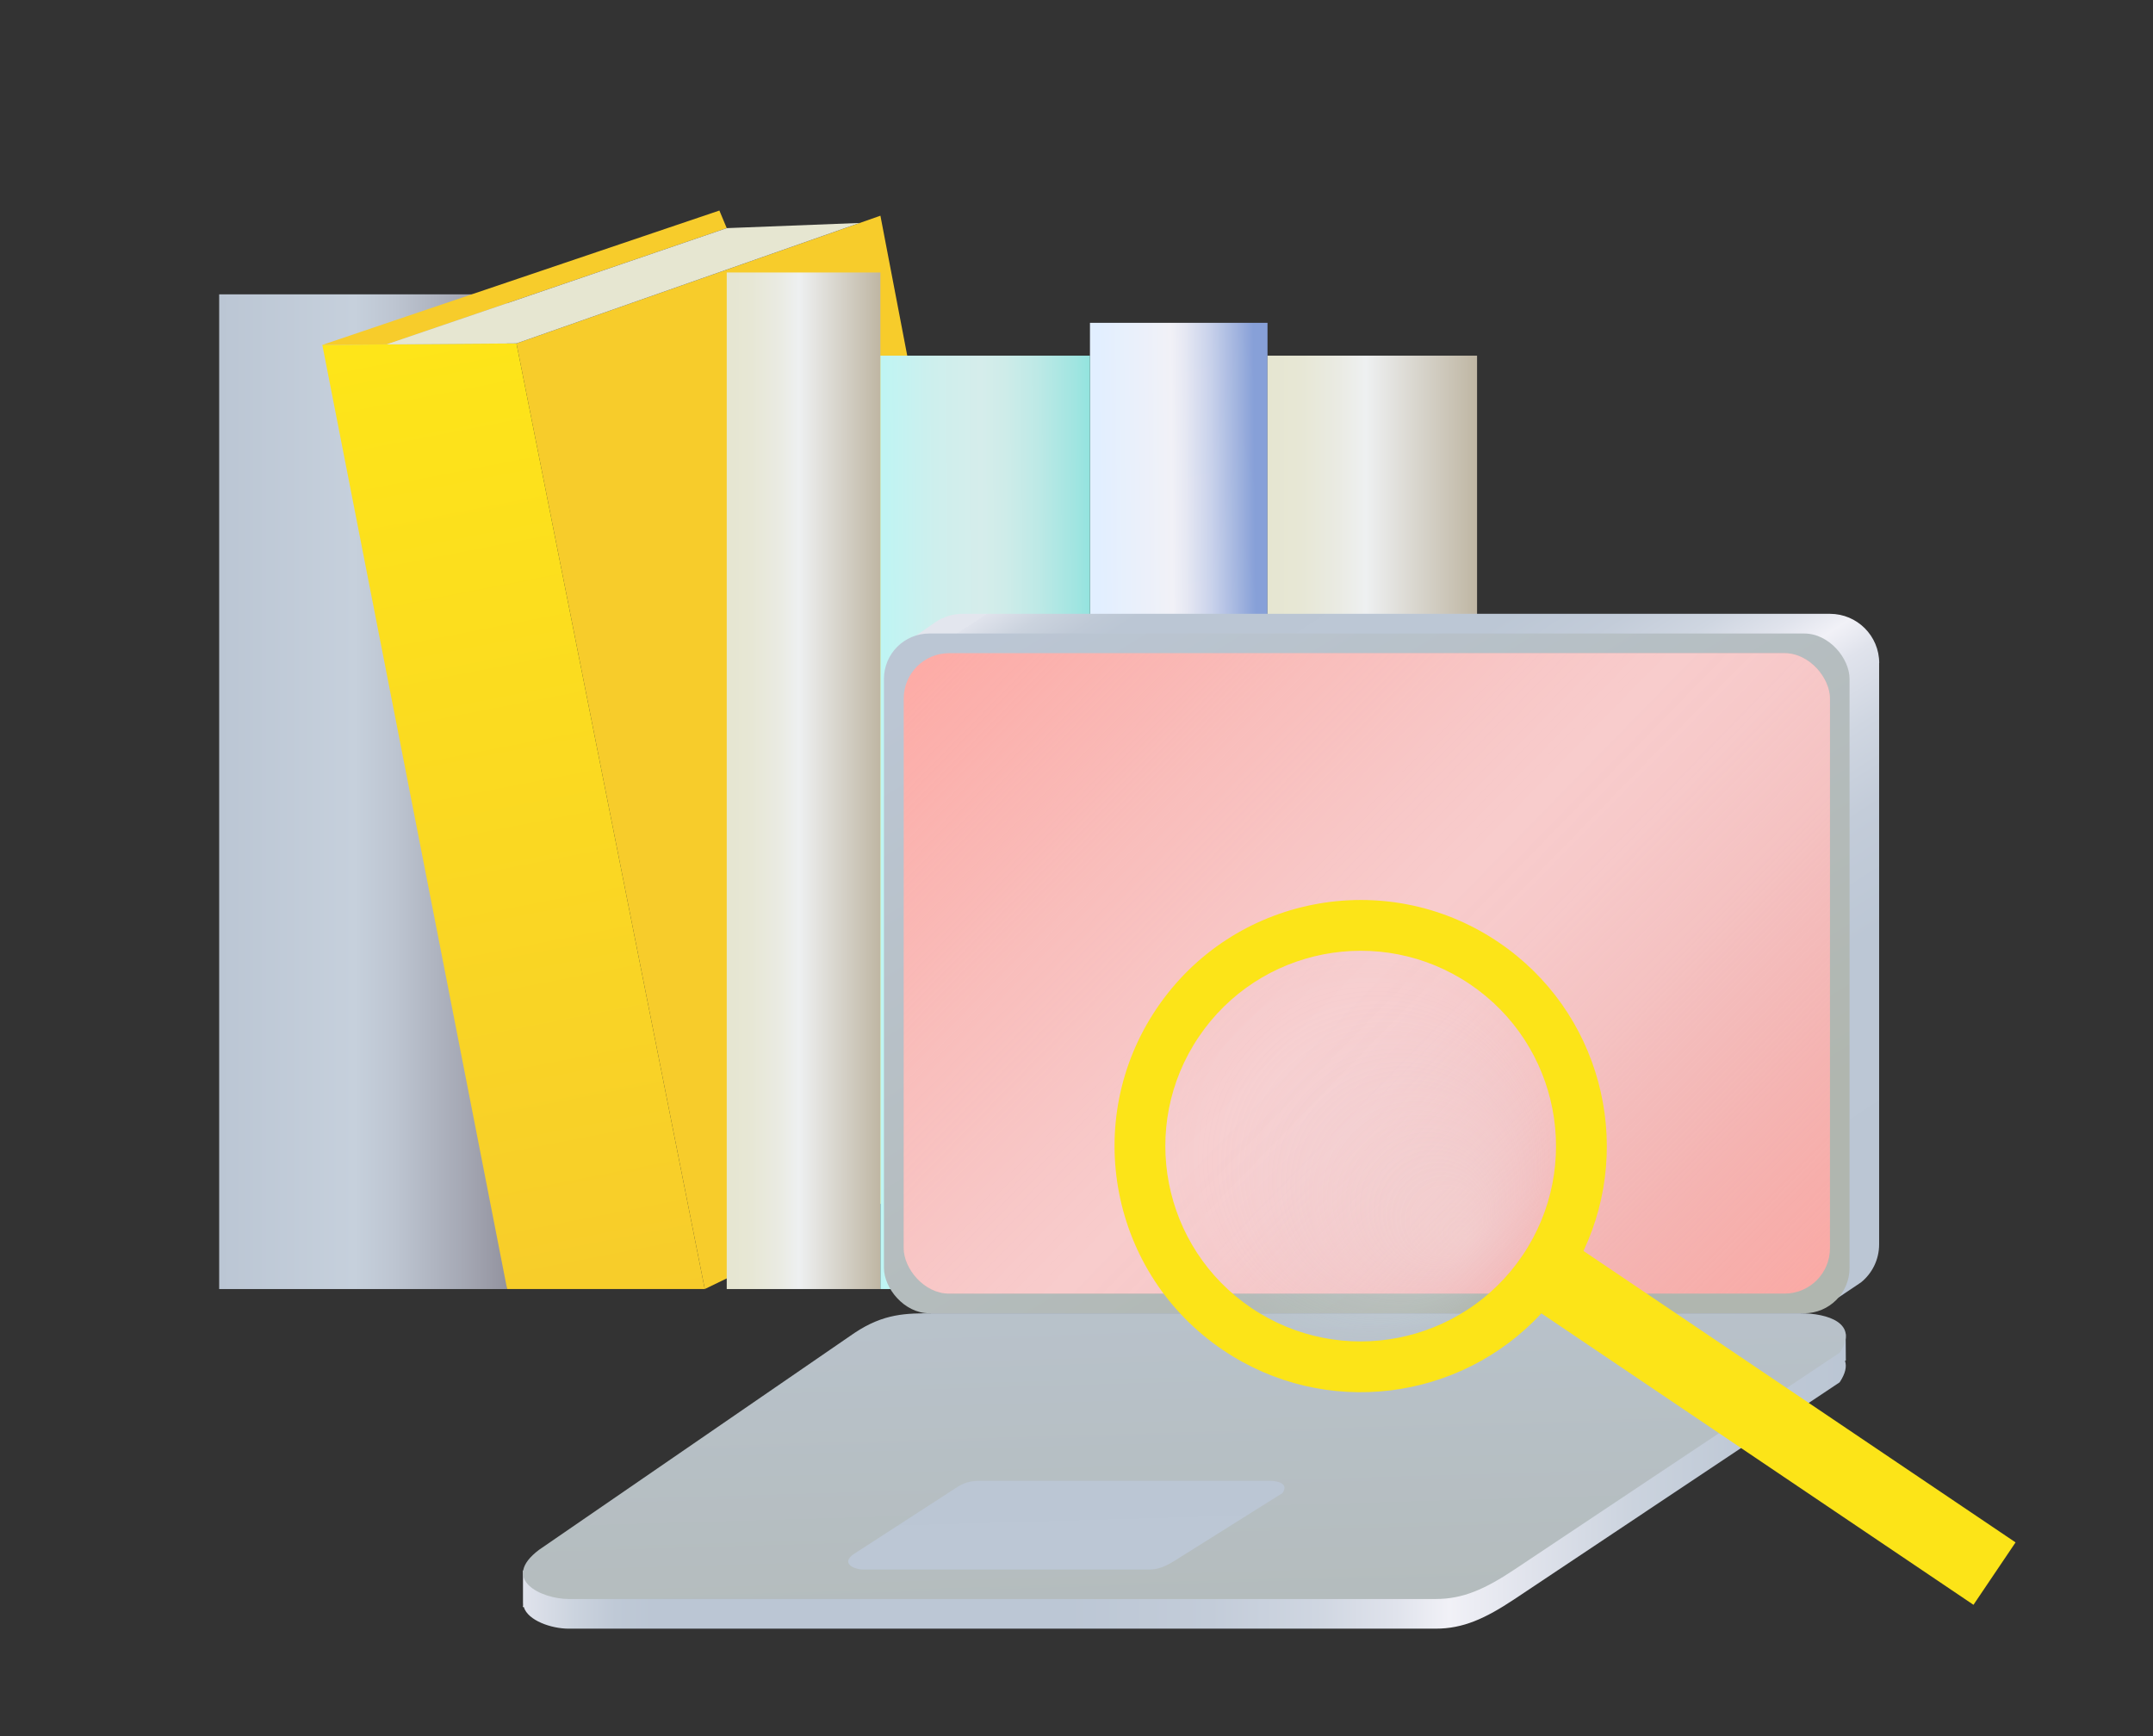
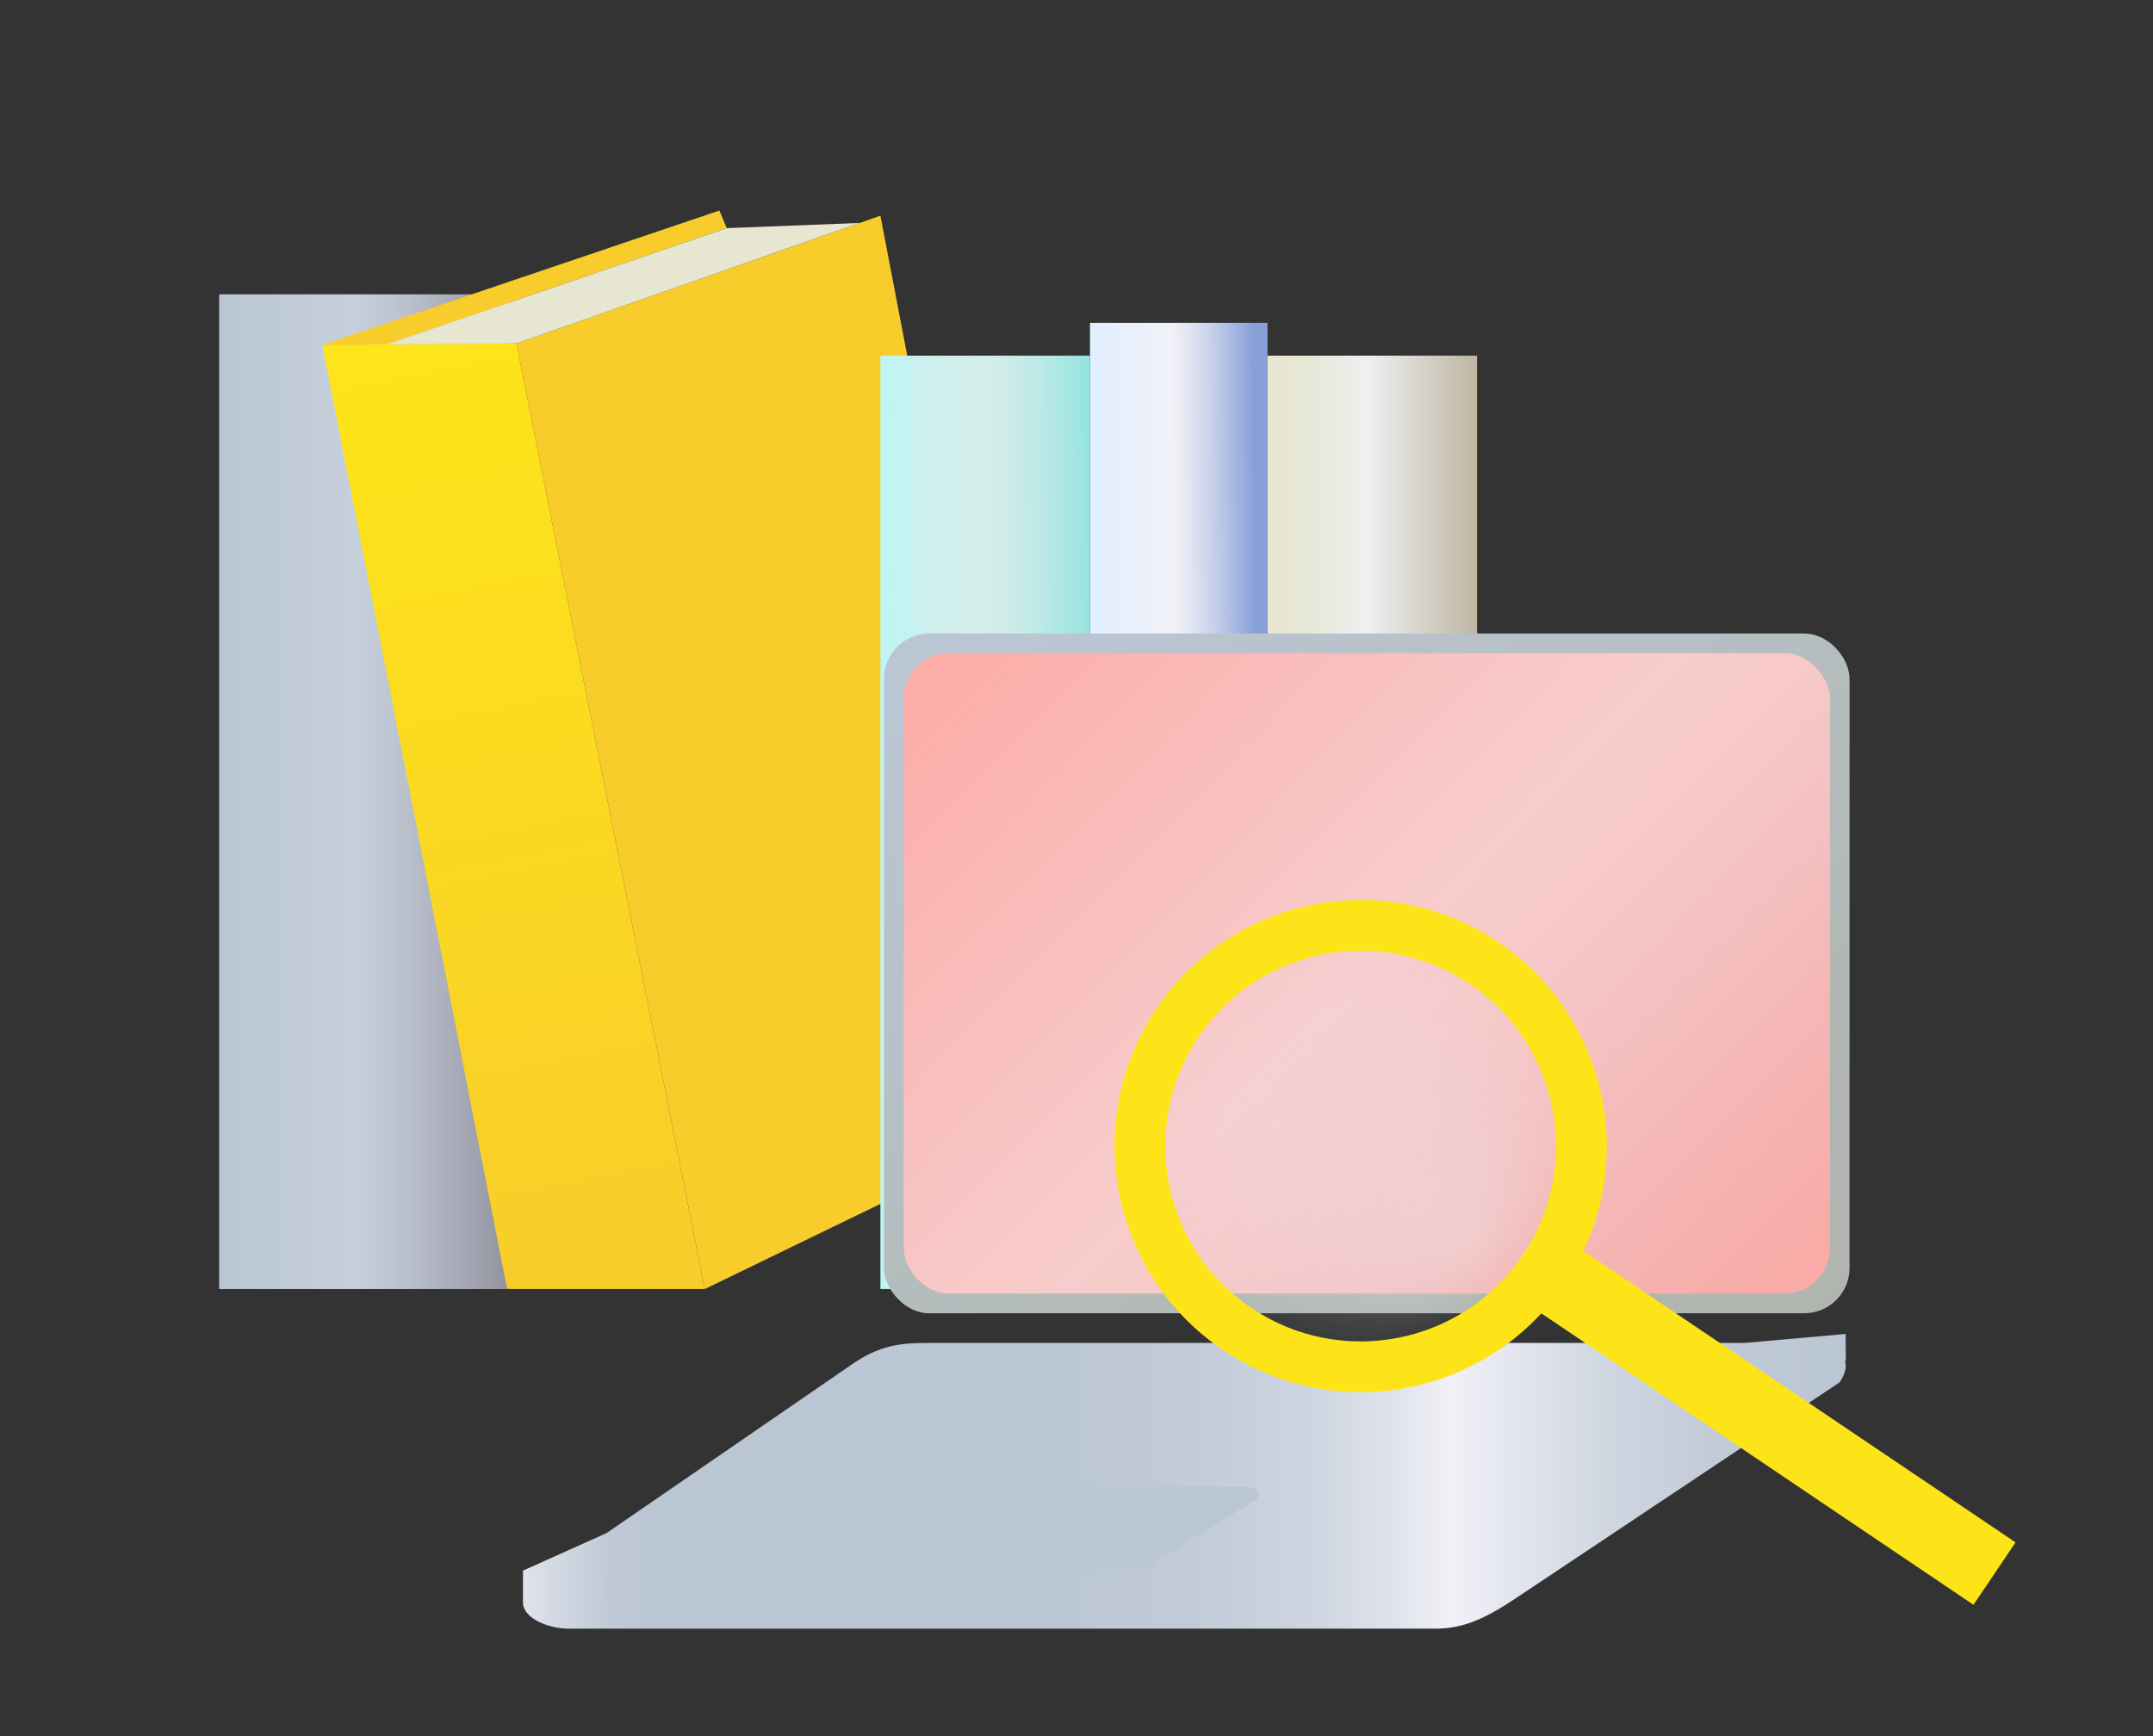
<svg xmlns="http://www.w3.org/2000/svg" xmlns:xlink="http://www.w3.org/1999/xlink" id="Layer_2" data-name="Layer 2" viewBox="0 0 237.33 191.42">
  <rect x="0" y="0" width="237.33" height="191.42" fill="#333333" stroke="none" />
  <defs>
    <style>
      .cls-1 {
        fill: url(#linear-gradient-12);
      }

      .cls-1, .cls-2, .cls-3, .cls-4, .cls-5, .cls-6, .cls-7, .cls-8, .cls-9, .cls-10, .cls-11, .cls-12, .cls-13, .cls-14, .cls-15, .cls-16, .cls-17, .cls-18, .cls-19 {
        stroke-width: 0px;
      }

      .cls-2 {
        fill: url(#linear-gradient);
      }

      .cls-3 {
        fill: url(#linear-gradient-6);
      }

      .cls-4 {
        fill: #f7cc2b;
      }

      .cls-5 {
        fill: url(#linear-gradient-11);
      }

      .cls-6 {
        fill: #fce418;
      }

      .cls-7 {
        fill: url(#linear-gradient-5);
      }

      .cls-8 {
        fill: none;
      }

      .cls-9 {
        fill: #ffa7a1;
      }

      .cls-10 {
        fill: #fff;
      }

      .cls-11 {
        fill: url(#linear-gradient-2);
      }

      .cls-12 {
        fill: #e6e6d1;
      }

      .cls-13 {
        fill: url(#linear-gradient-7);
      }

      .cls-14 {
        fill: url(#linear-gradient-3);
      }

      .cls-15 {
        fill: url(#linear-gradient-9);
      }

      .cls-16 {
        fill: url(#radial-gradient);
      }

      .cls-17 {
        fill: url(#linear-gradient-8);
      }

      .cls-18 {
        fill: url(#linear-gradient-10);
      }

      .cls-19 {
        fill: url(#linear-gradient-4);
      }
    </style>
    <linearGradient id="linear-gradient" x1="24.16" y1="87.28" x2="55.9" y2="87.28" gradientUnits="userSpaceOnUse">
      <stop offset="0" stop-color="#bbc6d4" />
      <stop offset=".47" stop-color="#c6d0dc" />
      <stop offset=".61" stop-color="#bdc5d1" />
      <stop offset=".85" stop-color="#a5a8b4" />
      <stop offset="1" stop-color="#93939f" />
    </linearGradient>
    <linearGradient id="linear-gradient-2" x1="80.11" y1="86.07" x2="97.05" y2="86.07" gradientUnits="userSpaceOnUse">
      <stop offset="0" stop-color="#e6e6d1" />
      <stop offset=".16" stop-color="#e7e7d5" />
      <stop offset=".35" stop-color="#eaebe3" />
      <stop offset=".47" stop-color="#eef0f1" />
      <stop offset=".92" stop-color="#c6bfaf" />
      <stop offset="1" stop-color="#bfb6a3" />
    </linearGradient>
    <linearGradient id="linear-gradient-3" x1="121.36" y1="88.92" x2="138.6" y2="88.78" gradientUnits="userSpaceOnUse">
      <stop offset="0" stop-color="#e2efff" />
      <stop offset=".47" stop-color="#f1f1f7" />
      <stop offset=".56" stop-color="#e6e8f3" />
      <stop offset=".72" stop-color="#c9d2eb" />
      <stop offset=".92" stop-color="#9bafdd" />
      <stop offset="1" stop-color="#87a0d8" />
    </linearGradient>
    <linearGradient id="linear-gradient-4" x1="97.06" y1="90.72" x2="121.11" y2="90.6" gradientUnits="userSpaceOnUse">
      <stop offset="0" stop-color="#bef5f4" />
      <stop offset=".26" stop-color="#ceefed" />
      <stop offset=".47" stop-color="#d5edeb" />
      <stop offset=".58" stop-color="#ceece9" />
      <stop offset=".73" stop-color="#bde9e6" />
      <stop offset=".9" stop-color="#a1e5e1" />
      <stop offset="1" stop-color="#8de3de" />
    </linearGradient>
    <linearGradient id="linear-gradient-5" x1="139.72" y1="90.66" x2="162.82" y2="90.66" gradientUnits="userSpaceOnUse">
      <stop offset="0" stop-color="#e6e6d1" />
      <stop offset=".16" stop-color="#e7e7d5" />
      <stop offset=".34" stop-color="#eaebe3" />
      <stop offset=".47" stop-color="#eef0f1" />
      <stop offset=".92" stop-color="#c6bfaf" />
      <stop offset="1" stop-color="#bfb6a3" />
    </linearGradient>
    <linearGradient id="linear-gradient-6" x1="45.47" y1="32.82" x2="67.29" y2="144.97" gradientUnits="userSpaceOnUse">
      <stop offset="0" stop-color="#fee618" />
      <stop offset="1" stop-color="#f7cc2b" />
    </linearGradient>
    <linearGradient id="linear-gradient-7" x1="57.65" y1="163.3" x2="203.47" y2="163.3" gradientUnits="userSpaceOnUse">
      <stop offset="0" stop-color="#e3e6ee" />
      <stop offset="0" stop-color="#e0e3ec" />
      <stop offset=".04" stop-color="#cbd3de" />
      <stop offset=".07" stop-color="#bfc9d6" />
      <stop offset=".1" stop-color="#bbc6d4" />
      <stop offset=".41" stop-color="#bcc7d5" />
      <stop offset=".52" stop-color="#c3ccd9" />
      <stop offset=".6" stop-color="#cfd6e1" />
      <stop offset=".66" stop-color="#e0e3ec" />
      <stop offset=".7" stop-color="#f1f1f7" />
      <stop offset=".76" stop-color="#e0e3ec" />
      <stop offset=".84" stop-color="#cbd3de" />
      <stop offset=".92" stop-color="#bfc9d6" />
      <stop offset="1" stop-color="#bbc6d4" />
    </linearGradient>
    <linearGradient id="linear-gradient-8" x1="121.95" y1="56.27" x2="185.9" y2="154.02" gradientUnits="userSpaceOnUse">
      <stop offset=".02" stop-color="#e3e6ee" />
      <stop offset=".02" stop-color="#e0e3ec" />
      <stop offset=".05" stop-color="#cbd3de" />
      <stop offset=".08" stop-color="#bfc9d6" />
      <stop offset=".1" stop-color="#bbc6d4" />
      <stop offset=".29" stop-color="#bcc7d5" />
      <stop offset=".35" stop-color="#c3ccd9" />
      <stop offset=".4" stop-color="#cfd6e1" />
      <stop offset=".44" stop-color="#e0e3ec" />
      <stop offset=".47" stop-color="#f1f1f7" />
      <stop offset=".5" stop-color="#e0e3ec" />
      <stop offset=".56" stop-color="#cfd6e1" />
      <stop offset=".63" stop-color="#c3ccd9" />
      <stop offset=".73" stop-color="#bcc7d5" />
      <stop offset="1" stop-color="#bbc6d4" />
    </linearGradient>
    <linearGradient id="linear-gradient-9" x1="122.63" y1="62.13" x2="178.9" y2="152.83" gradientUnits="userSpaceOnUse">
      <stop offset="0" stop-color="#bbc6d4" />
      <stop offset=".85" stop-color="#b0b6af" />
    </linearGradient>
    <linearGradient id="linear-gradient-10" x1="129.44" y1="121.77" x2="133.66" y2="267.53" gradientUnits="userSpaceOnUse">
      <stop offset="0" stop-color="#bbc6d4" />
      <stop offset=".61" stop-color="#b0b6af" />
    </linearGradient>
    <linearGradient id="linear-gradient-11" x1="117.19" y1="156.07" x2="118.5" y2="201.45" xlink:href="#linear-gradient-7" />
    <linearGradient id="linear-gradient-12" x1="102.94" y1="60.72" x2="206.43" y2="161.76" gradientUnits="userSpaceOnUse">
      <stop offset="0" stop-color="#e3e6ee" stop-opacity="0" />
      <stop offset=".09" stop-color="#e6e8f0" stop-opacity=".12" />
      <stop offset=".26" stop-color="#ecedf3" stop-opacity=".32" />
      <stop offset=".39" stop-color="#efeff6" stop-opacity=".45" />
      <stop offset=".46" stop-color="#f1f1f7" stop-opacity=".5" />
      <stop offset=".53" stop-color="#eeeef5" stop-opacity=".48" />
      <stop offset=".62" stop-color="#e6e8f0" stop-opacity=".41" />
      <stop offset=".72" stop-color="#dadee8" stop-opacity=".29" />
      <stop offset=".84" stop-color="#c9d1dd" stop-opacity=".13" />
      <stop offset=".92" stop-color="#bbc6d4" stop-opacity="0" />
    </linearGradient>
    <radialGradient id="radial-gradient" cx="149.99" cy="126.35" fx="161.59" fy="136.54" r="21.52" gradientUnits="userSpaceOnUse">
      <stop offset="0" stop-color="#eef0f1" stop-opacity=".3" />
      <stop offset=".98" stop-color="#e2efff" stop-opacity=".05" />
    </radialGradient>
  </defs>
  <g>
    <polygon class="cls-4" points="56.93 37.86 97.05 23.78 116.15 123.46 77.69 142.11 56.93 37.86" />
    <rect class="cls-2" x="24.16" y="32.45" width="31.74" height="109.66" />
-     <rect class="cls-11" x="80.11" y="30.04" width="16.94" height="112.07" />
    <rect class="cls-14" x="120.15" y="35.59" width="19.57" height="106.52" />
    <rect class="cls-19" x="97.05" y="39.21" width="23.1" height="102.9" />
    <rect class="cls-7" x="139.72" y="39.21" width="23.1" height="102.9" />
    <polygon class="cls-3" points="55.9 142.11 35.53 38.02 56.93 37.86 77.69 142.11 55.9 142.11" />
    <polygon class="cls-4" points="80.11 25.15 42.65 37.96 35.54 38.02 79.3 23.21 80.11 25.15" />
    <polygon class="cls-12" points="94.76 24.58 56.93 37.86 42.65 37.96 80.11 25.15 94.76 24.58" />
    <line class="cls-8" x1="42.65" y1="37.96" x2="41.77" y2="38.27" />
  </g>
-   <path class="cls-10" d="m57.73,177.16h-.09v-.49c0,.17.02.34.09.49Z" />
  <g>
    <path class="cls-13" d="m203.38,150.03c.21.62.05,1.39-.59,2.36l-35.84,23.9c-3.26,2.17-5.69,3.26-8.69,3.26H62.69c-1.91,0-4.49-.89-4.95-2.38-.07-.15-.09-.32-.09-.49v-3.53l9.2-4.13,27.34-18.8c3.26-2.17,5.69-2.17,8.69-2.17h89.42l11.15-.99.02,2.92-.09.05Z" />
-     <path class="cls-17" d="m207.14,73.1v64.08c0,1.69-.77,3.2-1.99,4.19l-.92.62-2.32,1.55-1.79-.93h-93.98c-3,0-5.43-2.43-5.43-5.43v-60.8l-1.58-5.03,3.8-2.63.2-.14c.87-.58,1.9-.91,3.01-.91h95.58c3,0,5.43,2.43,5.43,5.43Z" />
    <rect class="cls-15" x="97.44" y="69.84" width="106.44" height="74.94" rx="5" ry="5" />
    <rect class="cls-9" x="99.62" y="72.01" width="102.1" height="70.6" rx="5" ry="5" />
-     <path class="cls-18" d="m158.27,176.28H62.69c-3,0-7.6-2.17-3.26-5.43l34.76-23.9c3.26-2.17,5.69-2.17,8.69-2.17h95.58c3,0,6.52,1.09,4.34,4.34l-35.84,23.9c-3.26,2.17-5.69,3.26-8.69,3.26Z" />
-     <path class="cls-5" d="m126.68,173.03h-31.52c-.99,0-2.51-.67-1.07-1.69l11.46-7.42c1.07-.67,1.88-.67,2.87-.67h31.52c.99,0,2.15.34,1.43,1.35l-11.82,7.42c-1.07.67-1.88,1.01-2.87,1.01Z" />
+     <path class="cls-5" d="m126.68,173.03h-31.52c-.99,0-2.51-.67-1.07-1.69l11.46-7.42h31.52c.99,0,2.15.34,1.43,1.35l-11.82,7.42c-1.07.67-1.88,1.01-2.87,1.01Z" />
    <rect class="cls-1" x="99.62" y="72.01" width="102.1" height="70.6" rx="5" ry="5" />
  </g>
  <g>
    <path class="cls-6" d="m127.5,111.18c-8.38,12.42-5.1,29.29,7.32,37.66,11.25,7.59,26.15,5.62,35.09-4.05l47.63,32.13,4.64-6.88-47.63-32.13c5.61-11.91,1.86-26.46-9.39-34.05-12.42-8.38-29.29-5.1-37.66,7.32Zm40.34,27.21c-6.65,9.86-20.03,12.46-29.89,5.81-9.86-6.65-12.46-20.03-5.81-29.89,6.65-9.86,20.03-12.46,29.89-5.81,9.86,6.65,12.46,20.03,5.81,29.89Z" />
    <circle class="cls-16" cx="149.99" cy="126.35" r="21.52" />
  </g>
</svg>